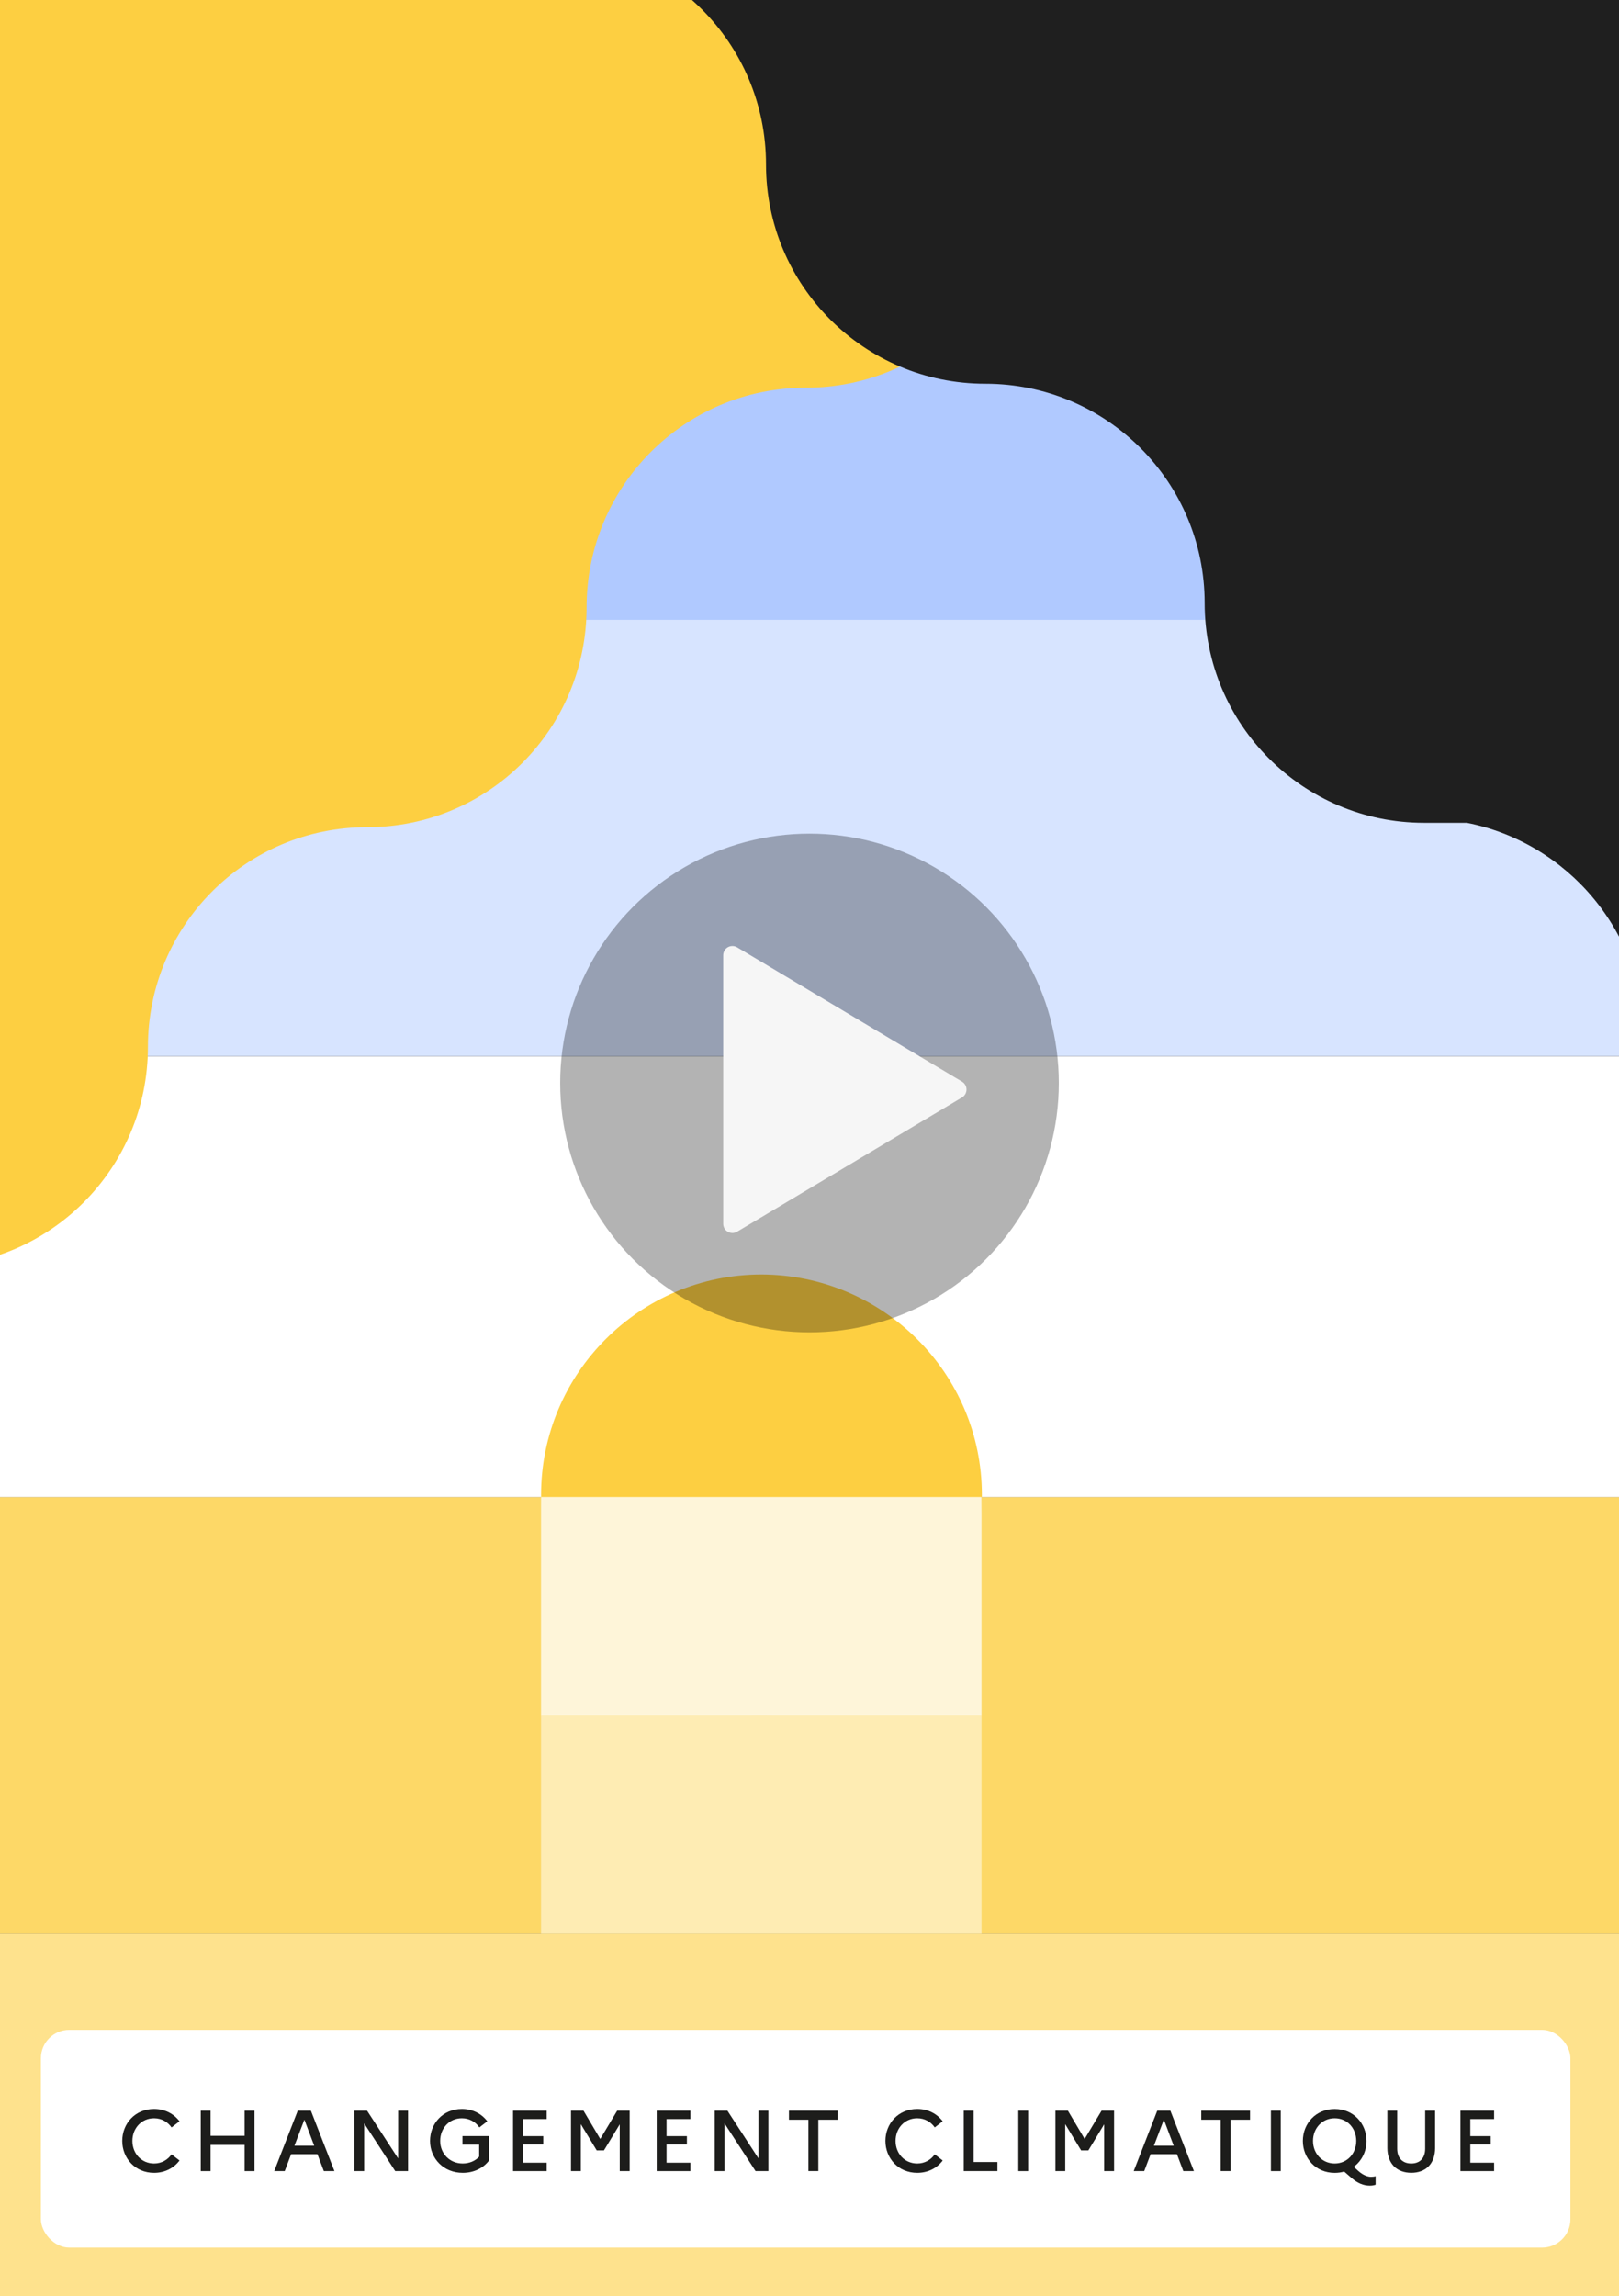
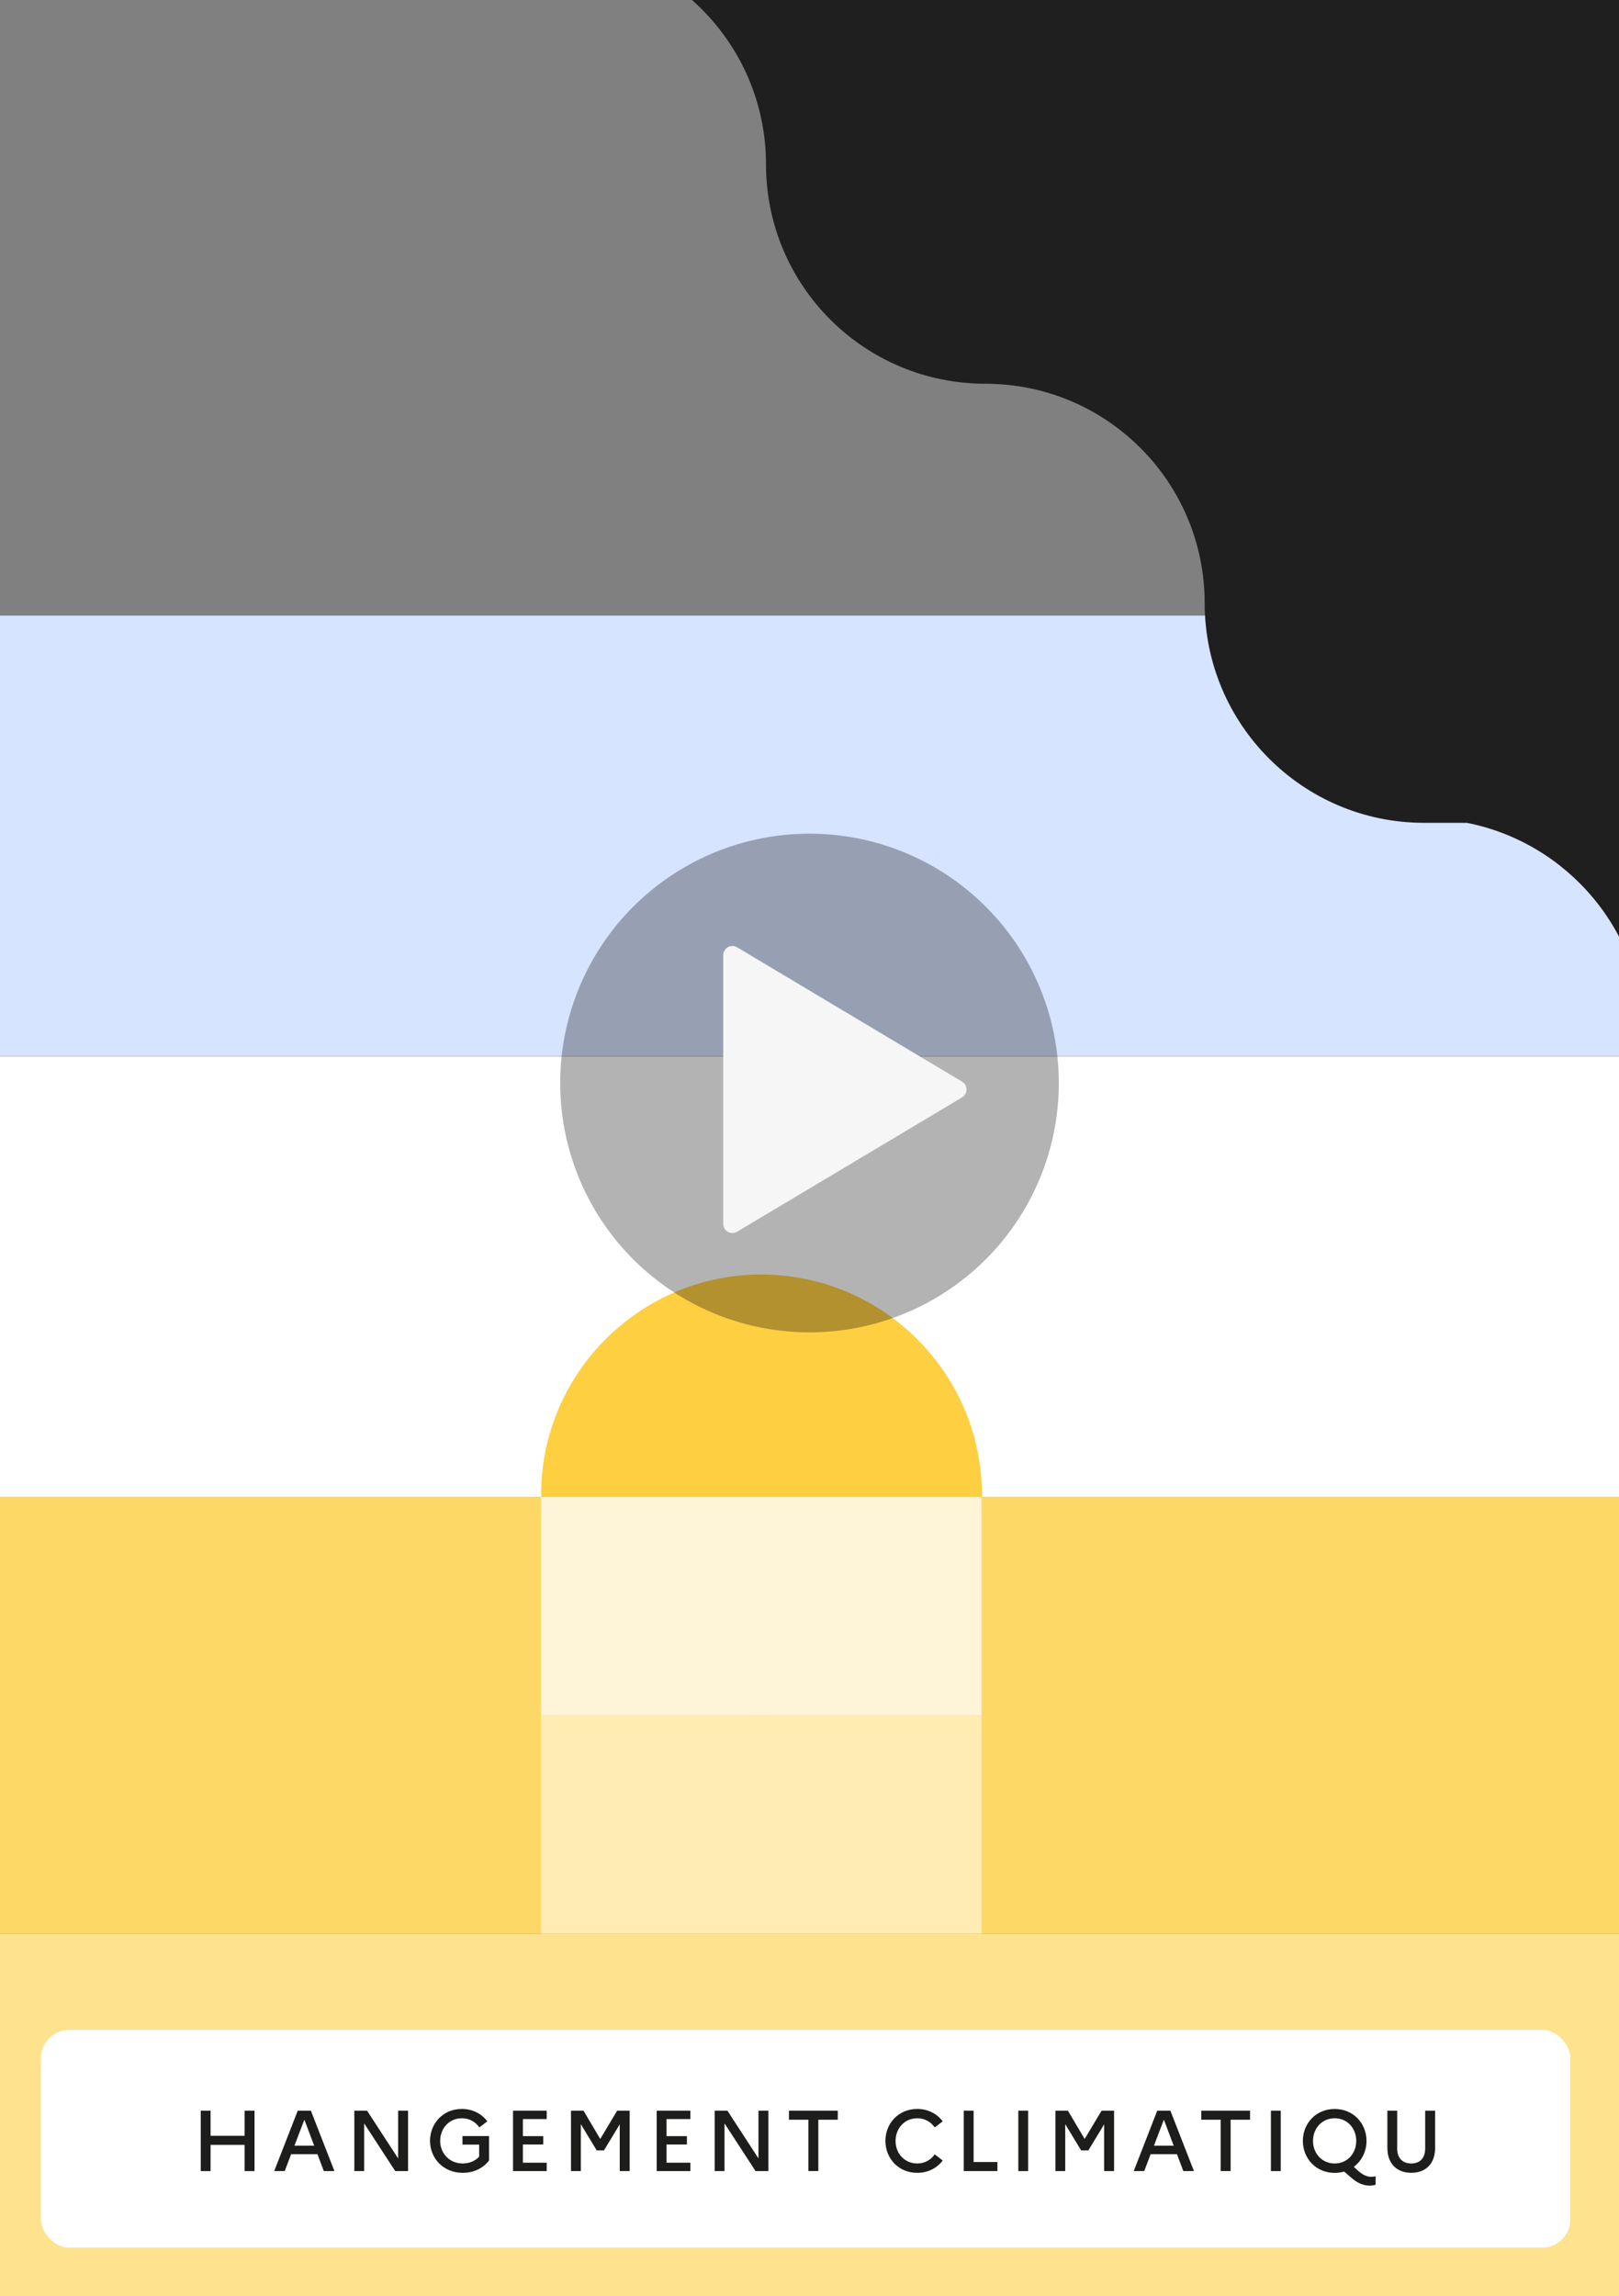
<svg xmlns="http://www.w3.org/2000/svg" id="Calque_2" data-name="Calque 2" viewBox="0 0 440 624">
  <rect x="0" y="0" width="440" height="624" fill="#808080" stroke="none" />
  <defs>
    <style>
      .cls-1 {
        fill: #f6f6f6;
        stroke: #f6f6f6;
        stroke-linecap: round;
        stroke-linejoin: round;
        stroke-width: 5px;
      }

      .cls-2 {
        fill: #fef5d9;
      }

      .cls-2, .cls-3, .cls-4, .cls-5, .cls-6, .cls-7, .cls-8, .cls-9, .cls-10 {
        fill-rule: evenodd;
      }

      .cls-3 {
        fill: #fee28d;
      }

      .cls-4 {
        fill: #fdcf41;
      }

      .cls-11, .cls-5 {
        fill: #fff;
      }

      .cls-12 {
        opacity: .3;
      }

      .cls-6 {
        fill: #b0c9ff;
      }

      .cls-13 {
        fill: none;
      }

      .cls-7 {
        fill: #1f1f1f;
      }

      .cls-14 {
        clip-path: url(#clippath-1);
      }

      .cls-15 {
        fill: #1d1d1b;
      }

      .cls-8 {
        fill: #fdd867;
      }

      .cls-9 {
        fill: #d7e4ff;
      }

      .cls-16 {
        clip-path: url(#clippath);
      }

      .cls-10 {
        fill: #feecb3;
      }
    </style>
    <clipPath id="clippath">
      <rect class="cls-13" width="440" height="624" />
    </clipPath>
    <clipPath id="clippath-1">
      <rect class="cls-13" x="-2.49" y="547.68" width="444.98" height="63.59" />
    </clipPath>
  </defs>
  <g class="cls-16">
    <path class="cls-3" d="M445.78,585.26v-59.81h-1928.54v119.71H445.88v-59.9h-.1Z" />
    <path class="cls-8" d="M-1482.75,406.8v118.65H445.88v-118.65h-1928.63Z" />
    <path class="cls-5" d="M-1482.75,287.09v119.71H445.88v-119.71h-1928.63Z" />
    <path class="cls-9" d="M-1481.69,167.29v119.71H445.78v-119.71h-1927.48Z" />
-     <path class="cls-6" d="M-1481.69-10.59v179.03H445.78V-10.59h-1927.48Z" />
-     <path class="cls-4" d="M278.76-14.06H-198.44v477.39h-.19v59.71c0-30.82,23.4-56.24,53.35-59.42h6.65c32.94,0,59.61-26.68,59.61-59.71h0c0-33.03,26.68-59.71,59.61-59.71s59.61-26.68,59.61-59.71,26.68-59.71,59.61-59.71,59.61-26.68,59.61-59.71h0c0-33.03,26.68-59.71,59.61-59.71s59.61-26.68,59.61-59.71,26.68-59.71,59.61-59.71h-59.52Z" />
    <path class="cls-7" d="M387.52-193.67v-59.71H-89.87c32.94,0,59.61,26.68,59.61,59.61h0c0,32.94,26.68,59.61,59.61,59.61s59.61,26.68,59.61,59.61,26.68,59.61,59.61,59.61h0c32.94,0,59.61,26.68,59.61,59.61h0c0,32.94,26.68,59.61,59.61,59.61s59.61,26.68,59.61,59.61h0c0,32.94,26.68,59.71,59.61,59.71h11.65c27.35,5.39,48.15,29.57,48.15,58.55V-194.24h-59.42l.1.58h0Z" />
    <path class="cls-4" d="M266.85,406.23c0,33.03-26.87,59.9-59.9,59.9s-59.9-26.87-59.9-59.9,26.87-59.9,59.9-59.9c33.03.1,59.9,26.87,59.9,59.9" />
    <path class="cls-2" d="M206.94,406.8h-59.9v59.32h119.71v-59.32h-59.81Z" />
    <path class="cls-10" d="M206.94,466.13h-59.9v59.32h119.71v-59.32h-59.81Z" />
    <rect class="cls-13" x="-1462.94" y="107.74" width="1898.64" height="533.23" />
  </g>
  <g class="cls-14">
    <rect class="cls-11" x="11.12" y="551.59" width="415.68" height="59.19" rx="7.71" ry="7.71" />
  </g>
  <g>
-     <path class="cls-15" d="M46.63,585.43l2.16,1.67c-1.52,2.02-3.94,3.35-6.92,3.35-5.16,0-8.65-3.99-8.65-8.68s3.49-8.68,8.65-8.68c2.98,0,5.39,1.34,6.92,3.35l-2.16,1.67c-1.03-1.48-2.7-2.49-4.76-2.49-3.42,0-5.89,2.72-5.89,6.15s2.46,6.14,5.89,6.14c2.06,0,3.73-1.01,4.76-2.49Z" />
    <path class="cls-15" d="M54.56,573.56h2.67v6.83h9.24v-6.83h2.7v16.42h-2.7v-7.13h-9.24v7.13h-2.67v-16.42Z" />
    <path class="cls-15" d="M80.93,573.56h3.56l6.4,16.42h-2.88l-1.74-4.6h-7.15l-1.74,4.6h-2.86l6.4-16.42ZM85.39,583.08l-2.67-7.08-2.7,7.08h5.37Z" />
    <path class="cls-15" d="M96.29,573.56h3.47l8.44,12.97v-12.97h2.7v16.42h-3.49l-8.44-12.97v12.97h-2.67v-16.42Z" />
    <path class="cls-15" d="M130.22,586.09v-3.31h-4.53v-2.32h7.22v6.64c-1.55,2.04-4.08,3.35-7.15,3.35-5.3,0-8.89-3.99-8.89-8.68s3.49-8.68,8.65-8.68c2.98,0,5.39,1.34,6.92,3.35l-2.16,1.67c-1.03-1.48-2.7-2.49-4.76-2.49-3.42,0-5.89,2.72-5.89,6.15s2.56,6.14,6.12,6.14c1.83,0,3.4-.7,4.46-1.83Z" />
    <path class="cls-15" d="M139.43,573.56h9.15v2.28h-6.47v4.64h5.53v2.27h-5.53v4.95h6.47v2.28h-9.15v-16.42Z" />
    <path class="cls-15" d="M155.18,573.56h3.4l4.55,7.69,4.6-7.69h3.4v16.42h-2.7v-12.71l-4.29,7.08h-1.97l-4.32-7.13v12.76h-2.67v-16.42Z" />
    <path class="cls-15" d="M178.47,573.56h9.15v2.28h-6.47v4.64h5.53v2.27h-5.53v4.95h6.47v2.28h-9.15v-16.42Z" />
    <path class="cls-15" d="M194.22,573.56h3.47l8.44,12.97v-12.97h2.7v16.42h-3.49l-8.44-12.97v12.97h-2.67v-16.42Z" />
    <path class="cls-15" d="M214.43,573.56h13.25v2.46h-5.28v13.95h-2.7v-13.95h-5.28v-2.46Z" />
    <path class="cls-15" d="M254.04,585.43l2.16,1.67c-1.52,2.02-3.94,3.35-6.92,3.35-5.16,0-8.65-3.99-8.65-8.68s3.49-8.68,8.65-8.68c2.98,0,5.39,1.34,6.92,3.35l-2.16,1.67c-1.03-1.48-2.7-2.49-4.76-2.49-3.42,0-5.89,2.72-5.89,6.15s2.46,6.14,5.89,6.14c2.06,0,3.73-1.01,4.76-2.49Z" />
    <path class="cls-15" d="M261.93,573.56h2.67v13.95h6.47v2.46h-9.15v-16.42Z" />
    <path class="cls-15" d="M276.75,573.56h2.67v16.42h-2.67v-16.42Z" />
    <path class="cls-15" d="M286.83,573.56h3.4l4.55,7.69,4.6-7.69h3.4v16.42h-2.7v-12.71l-4.29,7.08h-1.97l-4.32-7.13v12.76h-2.67v-16.42Z" />
    <path class="cls-15" d="M314.52,573.56h3.56l6.4,16.42h-2.88l-1.74-4.6h-7.15l-1.74,4.6h-2.86l6.4-16.42ZM318.98,583.08l-2.67-7.08-2.7,7.08h5.37Z" />
    <path class="cls-15" d="M326.48,573.56h13.25v2.46h-5.28v13.95h-2.7v-13.95h-5.28v-2.46Z" />
    <path class="cls-15" d="M345.4,573.56h2.67v16.42h-2.67v-16.42Z" />
    <path class="cls-15" d="M372.69,591.53c.38,0,.82-.05,1.17-.16v2.3c-.47.17-.94.26-1.59.26-1.67,0-3.31-.66-4.92-2.06l-2.04-1.76c-.82.23-1.67.35-2.58.35-5.16,0-8.65-3.99-8.65-8.68s3.49-8.68,8.65-8.68,8.65,3.99,8.65,8.68c0,2.86-1.31,5.44-3.47,7.04l1.22,1.1c1.31,1.17,2.53,1.62,3.56,1.62ZM368.59,581.77c0-3.45-2.44-6.15-5.86-6.15s-5.89,2.72-5.89,6.15,2.46,6.14,5.89,6.14,5.86-2.72,5.86-6.14Z" />
    <path class="cls-15" d="M387.32,573.56h2.7v10.13c0,4.25-2.51,6.75-6.47,6.75s-6.5-2.51-6.5-6.75v-10.13h2.67v10.32c0,2.58,1.48,4.03,3.82,4.03s3.78-1.45,3.78-4.03v-10.32Z" />
-     <path class="cls-15" d="M396.91,573.56h9.15v2.28h-6.47v4.64h5.54v2.27h-5.54v4.95h6.47v2.28h-9.15v-16.42Z" />
  </g>
  <g>
    <circle class="cls-12" cx="220" cy="294.3" r="67.76" />
    <polygon class="cls-1" points="199.05 332.56 199.05 259.57 260.17 296.07 199.05 332.56" />
  </g>
</svg>